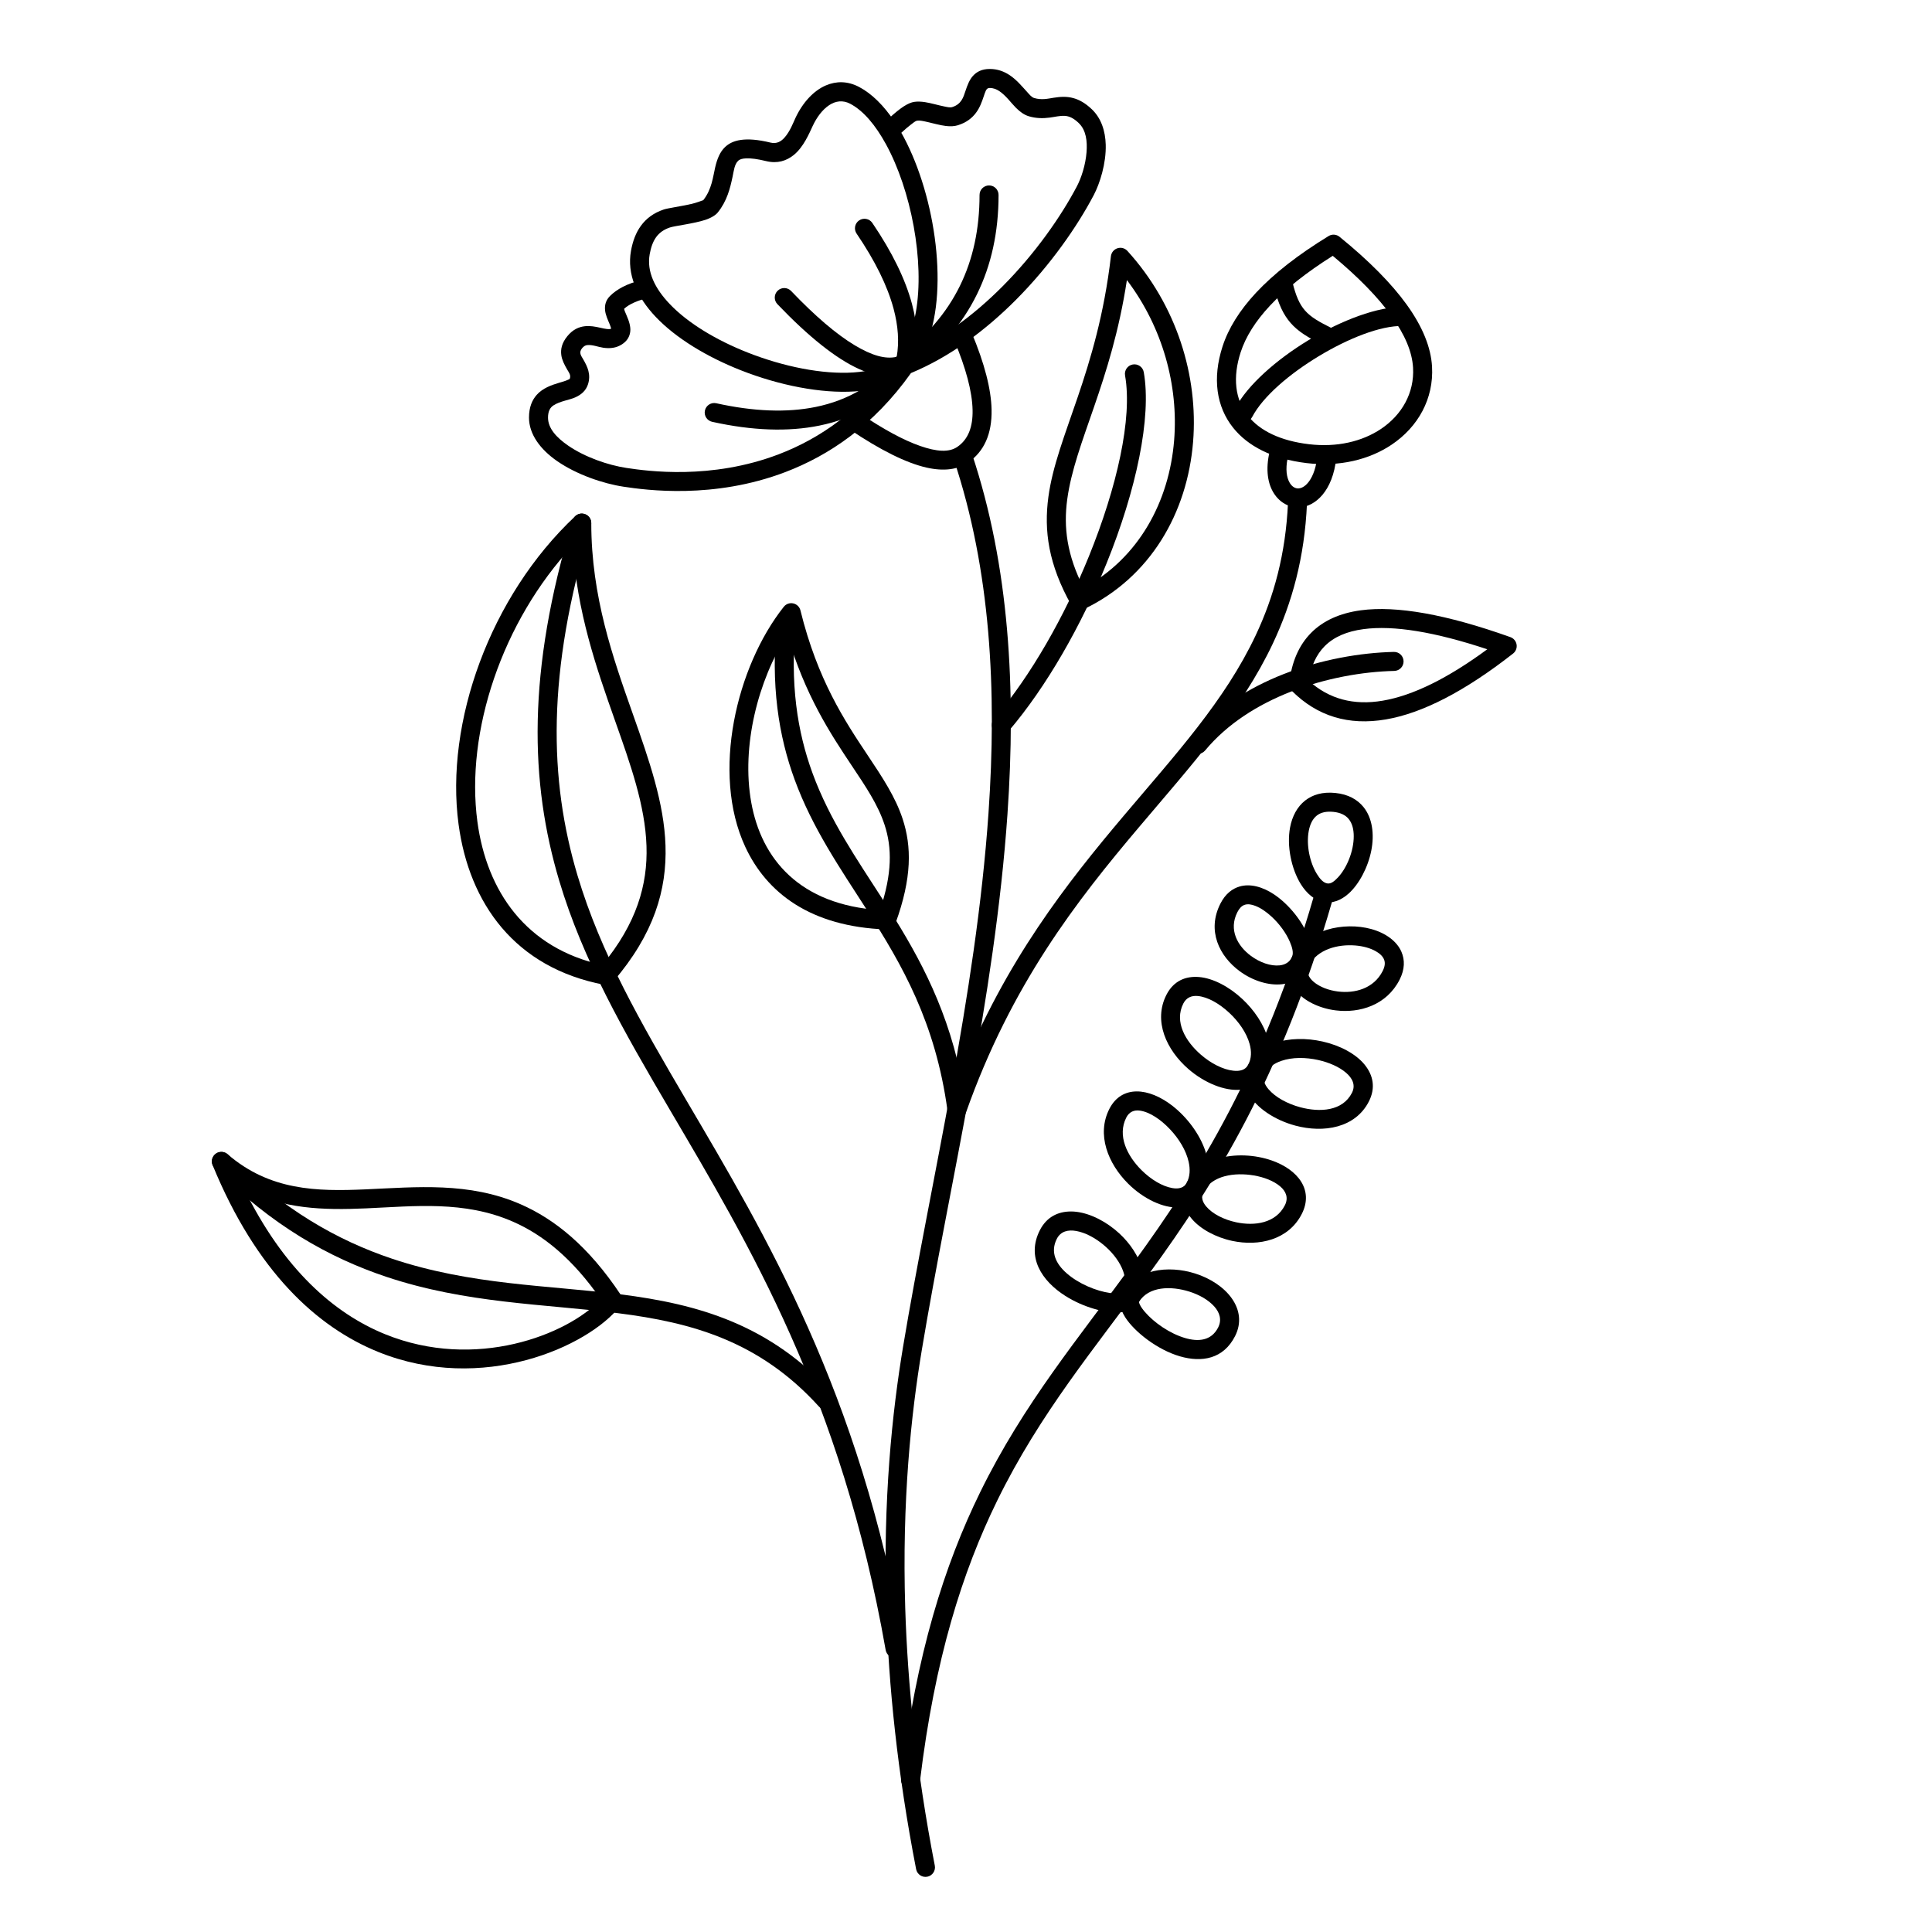
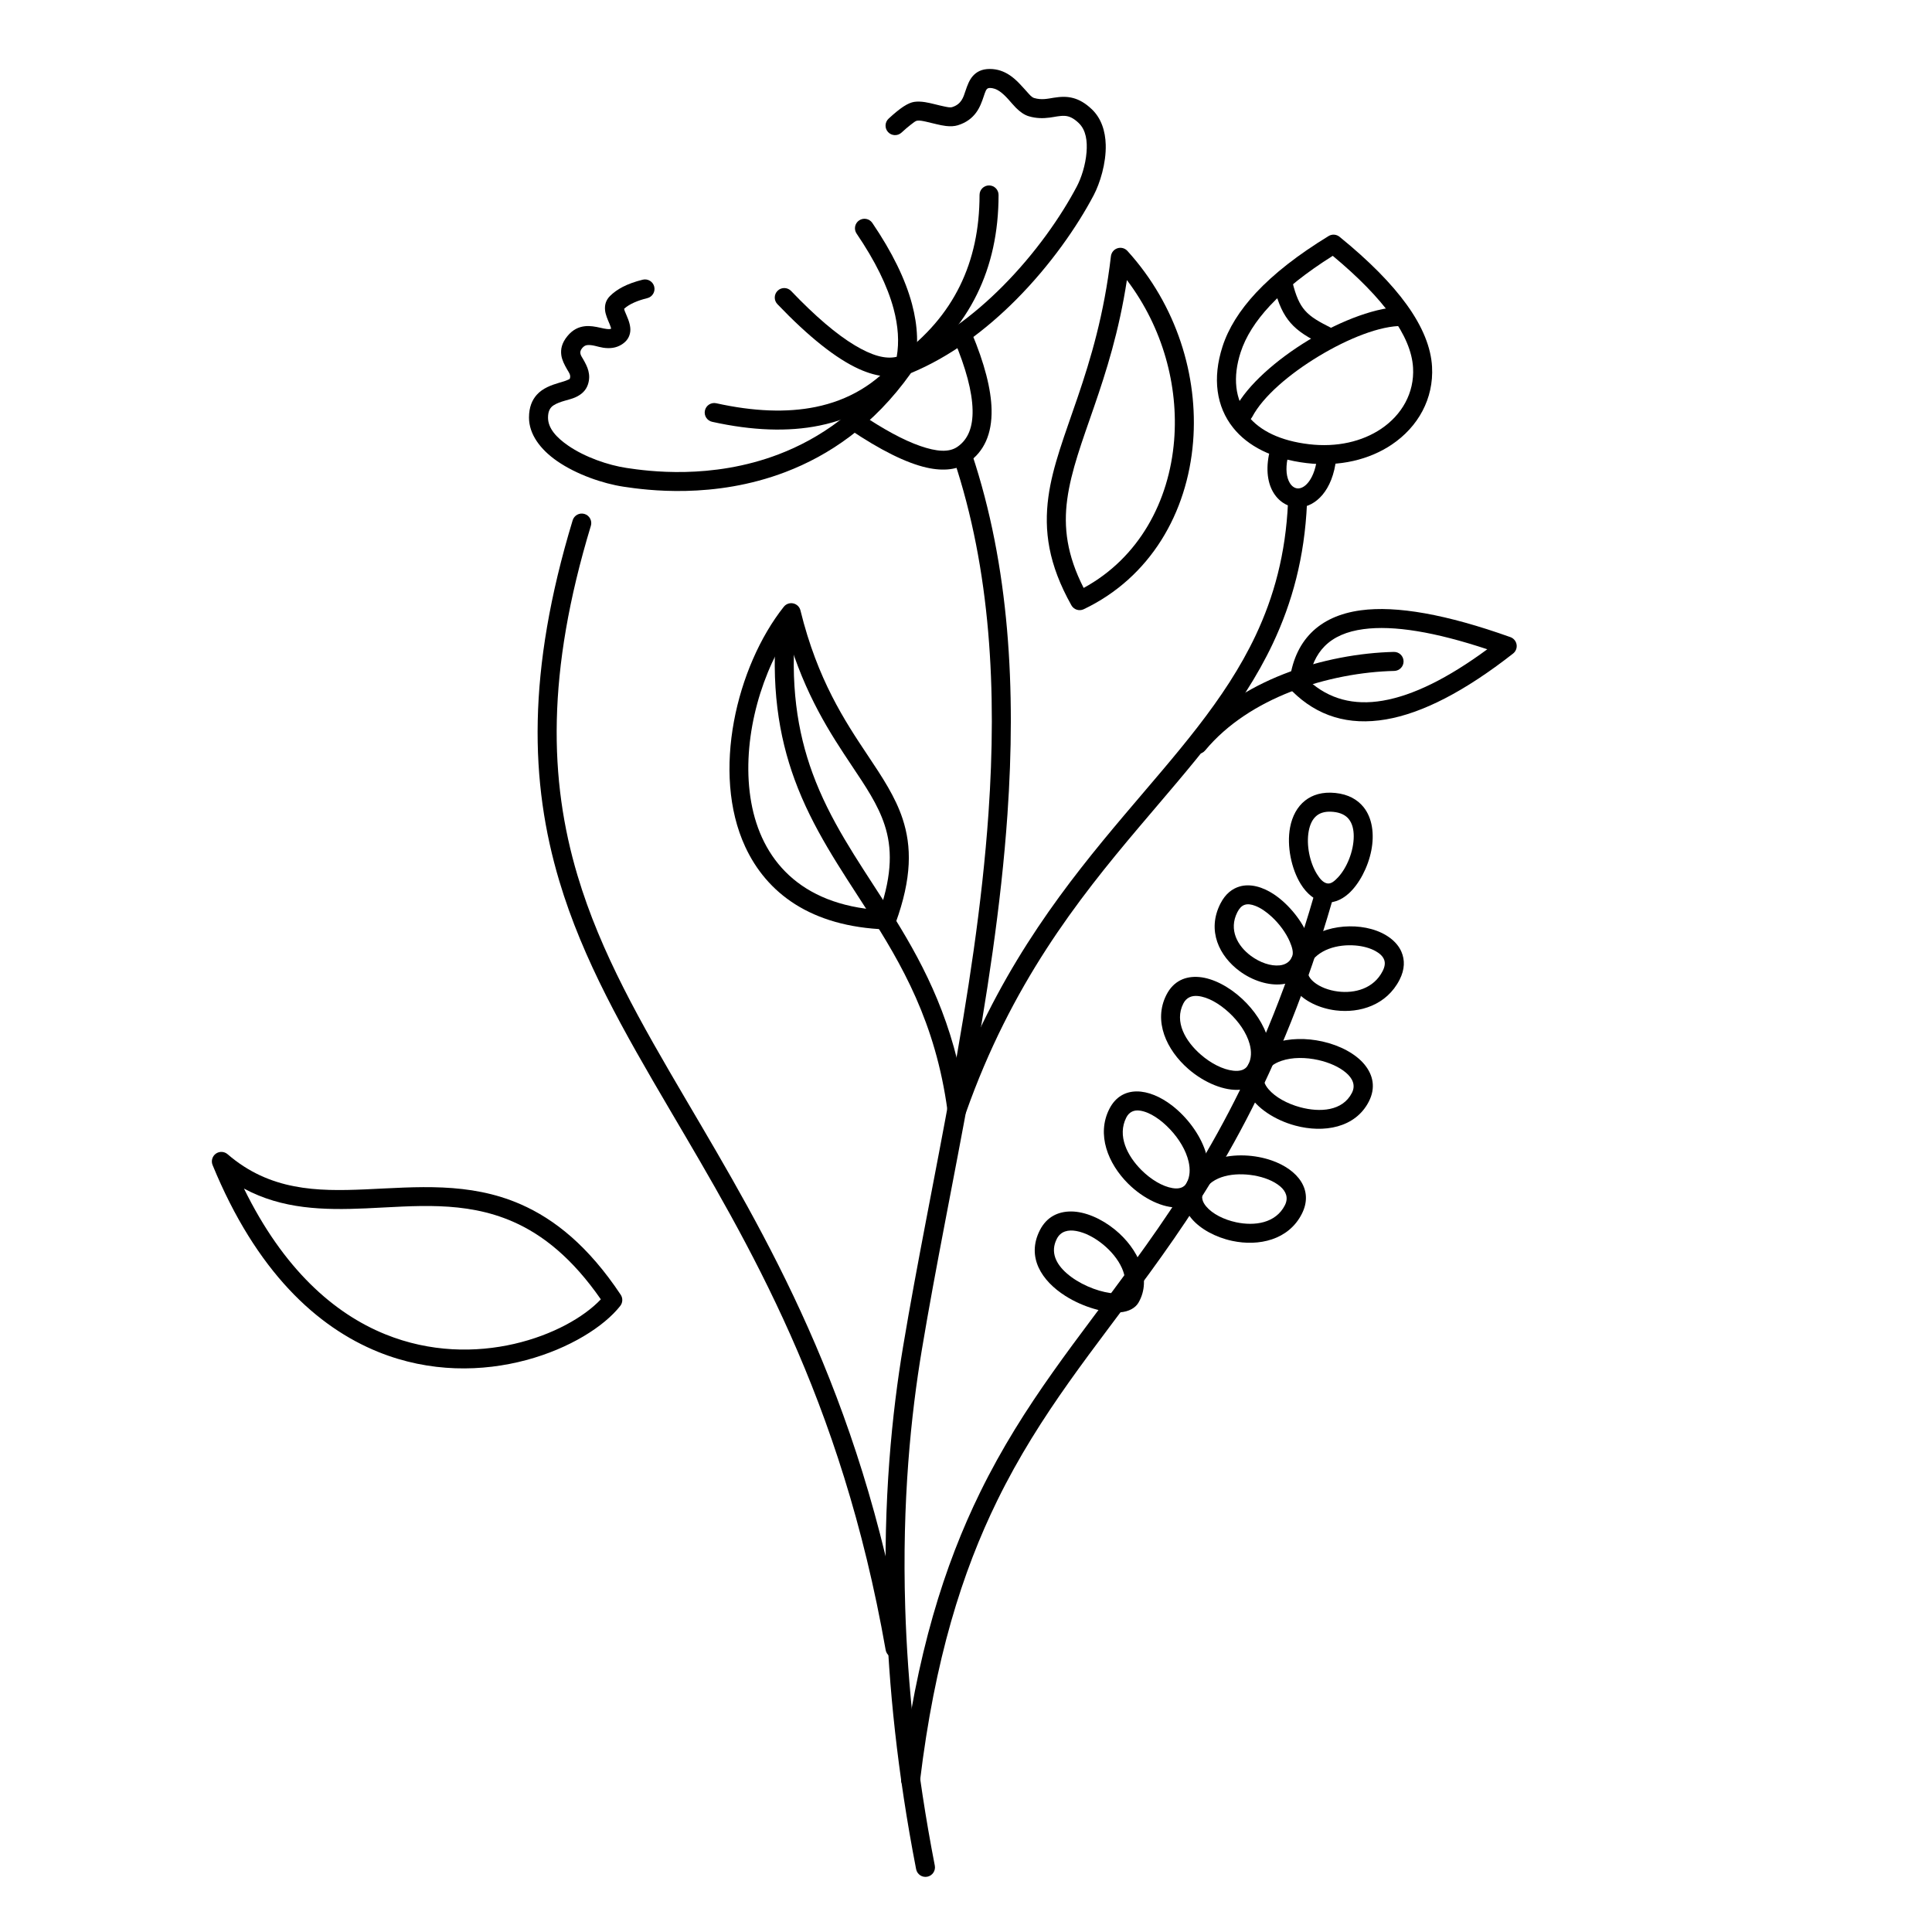
<svg xmlns="http://www.w3.org/2000/svg" fill="#000000" width="800px" height="800px" version="1.1" viewBox="144 144 512 512">
  <g fill-rule="evenodd">
    <path d="m396.79 265.83c9.754 29.242 11.418 61.18 9.172 93.637-3.348 48.336-15.363 97.816-22.633 141.39-2.875 17.242-5.359 40.531-4.469 69.43 0.629 20.301 2.926 43.375 7.922 69.07 0.27 1.363 1.59 2.258 2.957 1.992 1.363-0.266 2.258-1.59 1.992-2.953-4.941-25.398-7.211-48.199-7.836-68.266-0.879-28.488 1.566-51.445 4.406-68.445 7.289-43.719 19.328-93.367 22.684-141.87 2.297-33.133 0.539-65.727-9.418-95.578-0.438-1.32-1.867-2.035-3.188-1.594-1.316 0.438-2.031 1.867-1.59 3.188z" />
    <path d="m295.76 281.89c-12.18 40.195-11.309 69.535-3.555 95.535 6.285 21.062 17.121 39.934 29.289 60.641 20.777 35.352 45.449 76.16 57.215 143.2 0.238 1.367 1.547 2.285 2.918 2.043 1.367-0.242 2.281-1.547 2.043-2.914-11.902-67.82-36.812-109.12-57.832-144.89-11.945-20.336-22.633-38.844-28.801-59.527-7.519-25.211-8.266-53.656 3.547-92.633 0.402-1.328-0.352-2.738-1.684-3.141-1.332-0.402-2.734 0.352-3.141 1.68z" />
    <path d="m492.22 381.37c-13.402 46.324-30.699 73.766-47.652 97.051-14.766 20.285-29.262 37.473-40.801 61.008-9.473 19.316-16.965 42.891-20.961 75.918-0.164 1.379 0.82 2.637 2.199 2.805 1.383 0.164 2.641-0.82 2.805-2.199 3.906-32.324 11.211-55.402 20.48-74.309 11.402-23.254 25.758-40.215 40.352-60.258 17.227-23.66 34.801-51.543 48.418-98.617 0.387-1.332-0.383-2.731-1.719-3.117-1.336-0.387-2.734 0.383-3.121 1.719z" />
-     <path d="m200.88 453.56c15.16 15.246 30.395 23.75 45.398 28.777 21.246 7.125 42.035 7.207 61.527 9.676 19.367 2.449 37.434 7.312 53.242 24.758 0.934 1.027 2.527 1.105 3.559 0.172 1.027-0.934 1.105-2.527 0.176-3.555-16.746-18.48-35.82-23.777-56.344-26.375-19.18-2.43-39.652-2.441-60.559-9.449-14.355-4.816-28.922-12.969-43.426-27.555-0.984-0.988-2.578-0.988-3.566-0.008-0.984 0.977-0.988 2.574-0.008 3.559z" />
    <path d="m308.38 490.07c0.668-0.859 0.715-2.047 0.113-2.953-8.547-12.852-17.488-20.02-26.527-23.977-13.66-5.977-27.629-4.539-41.164-3.945-12.836 0.562-25.277 0.352-36.488-9.316-0.887-0.762-2.172-0.82-3.121-0.141-0.941 0.684-1.297 1.922-0.859 3 11.578 28.25 27.684 42.969 43.891 49.531 27.551 11.164 55.617-1.305 64.156-12.199zm-5.152-1.738c-8.922 9.477-33.266 18.93-57.113 9.27-13.609-5.512-27-17.266-37.465-38.625 10.207 5.508 21.129 5.746 32.375 5.25 12.789-0.559 26.012-2.121 38.922 3.531 7.945 3.477 15.742 9.719 23.281 20.574z" />
    <path d="m349.92 308.11c-1.75 17.539 0.445 30.969 4.672 42.512 4.723 12.895 12.016 23.41 19.25 34.684 9.105 14.191 18.109 29.633 21.262 53.086 0.152 1.156 1.078 2.051 2.238 2.172 1.156 0.117 2.246-0.57 2.633-1.668 12.02-34.051 29.484-56.305 45.789-75.594 14.043-16.617 27.215-31.094 35.562-48.781 5.086-10.785 8.398-22.75 9.039-37.086 0.062-1.391-1.012-2.57-2.402-2.633-1.387-0.062-2.566 1.016-2.629 2.406-0.609 13.59-3.742 24.938-8.566 35.164-8.164 17.305-21.113 31.422-34.852 47.676-15.207 17.992-31.379 38.535-43.41 68.469-4.129-19.352-12.215-33.141-20.422-45.93-7.035-10.965-14.172-21.16-18.762-33.699-4.004-10.934-6.047-23.664-4.391-40.277 0.141-1.383-0.871-2.617-2.258-2.758-1.383-0.137-2.617 0.875-2.754 2.258z" />
    <path d="m378.87 390.31c1.094 0.039 2.082-0.629 2.457-1.656 4.375-12.043 4.281-20.348 1.875-27.656-1.902-5.769-5.309-10.926-9.266-16.855-6-9.004-13.281-19.93-17.809-38.375-0.227-0.934-0.969-1.656-1.906-1.859-0.941-0.207-1.914 0.141-2.512 0.895-12.551 15.832-19.277 44.047-10.219 63.59 5.648 12.18 17.266 21.207 37.379 21.918zm-1.664-5.125c-21.367-1.398-31.449-13.617-34.121-28.547-2.664-14.875 1.785-32.289 9.551-44.457 4.723 16.113 11.449 26.266 17.109 34.754 3.68 5.512 6.906 10.273 8.672 15.637 2.004 6.082 2.035 12.934-1.211 22.613z" />
-     <path d="m304.12 404.97c0.887 0.168 1.797-0.148 2.383-0.832 10.848-12.648 14.25-24.363 13.859-36.109-0.371-11.254-4.324-22.562-8.66-34.824-5.231-14.812-11.008-31.082-11.008-50.578 0-1-0.594-1.91-1.52-2.309-0.922-0.402-1.992-0.215-2.723 0.473-22.648 21.246-34.539 54.77-30.93 81.637 2.824 21.039 14.992 38.062 38.598 42.543zm-0.492-5.242c-20.242-4.43-30.633-19.523-33.113-37.973-3.195-23.785 6.516-53.047 25.312-73.203 1 17.547 6.262 32.555 11.125 46.328 4.148 11.742 8.02 22.543 8.375 33.316 0.34 10.285-2.621 20.512-11.699 31.531z" />
-     <path d="m411.27 337.78c10.141-11.867 19.348-28.148 25.953-44.414 7.883-19.406 12.004-38.797 9.887-50.734-0.238-1.367-1.547-2.281-2.918-2.039-1.367 0.242-2.281 1.551-2.039 2.918 2 11.297-2.137 29.598-9.598 47.961-6.398 15.754-15.289 31.539-25.113 43.031-0.906 1.059-0.777 2.652 0.277 3.555 1.059 0.902 2.648 0.777 3.551-0.277z" />
    <path d="m427.93 304.41c0.645 1.156 2.082 1.613 3.277 1.039 17.691-8.441 27.469-25.594 28.977-44.379 1.395-17.406-4.336-36.195-17.406-50.574-0.668-0.73-1.695-1.008-2.637-0.703-0.941 0.301-1.617 1.125-1.734 2.106-3.586 30.844-14.367 47.488-16.57 63.77-1.219 8.988 0 17.883 6.094 28.742zm3.25-4.602c-4.449-8.723-5.356-16.051-4.352-23.465 2.066-15.266 11.652-30.848 15.812-58.125 9.547 12.613 13.676 28.043 12.52 42.449-1.301 16.23-9.332 31.172-23.98 39.141z" />
    <path d="m463.37 342.88c5.949-7.152 14.078-12.191 22.66-15.555 9.312-3.652 19.176-5.332 27.469-5.523 1.391-0.031 2.496-1.188 2.461-2.578-0.031-1.391-1.184-2.492-2.574-2.461-8.82 0.207-19.297 1.988-29.195 5.871-9.367 3.672-18.203 9.219-24.695 17.02-0.887 1.07-0.746 2.66 0.328 3.551 1.066 0.891 2.656 0.742 3.547-0.324z" />
    <path d="m485.66 325.06c-0.082 0.762 0.184 1.52 0.727 2.062 6.707 6.688 15 9.219 24.895 7.531 9.621-1.641 20.875-7.41 33.695-17.453 0.723-0.566 1.082-1.48 0.934-2.387-0.148-0.906-0.777-1.66-1.641-1.969-16.98-6.062-30.195-8.375-39.609-7.113-5.676 0.762-10.059 2.801-13.219 5.996-3.184 3.219-5.148 7.644-5.781 13.332zm5.172-0.66c0.598-3.82 1.969-6.879 4.195-9.133 2.445-2.477 5.902-3.953 10.301-4.539 8.023-1.078 18.953 0.742 32.82 5.336-10.441 7.68-19.664 12.254-27.715 13.625-7.703 1.312-14.246-0.43-19.602-5.289z" />
    <path d="m494.77 383.06c2.195 0.418 4.535-0.379 6.617-2.242 2.762-2.473 5.144-6.922 6.027-11.445 0.836-4.293 0.285-8.594-2.078-11.504-1.59-1.953-3.981-3.371-7.449-3.727-3.465-0.355-6.078 0.5-8.004 2.004-2.121 1.66-3.441 4.184-3.996 7.113-0.934 4.926 0.352 11.012 2.812 15 1.625 2.637 3.797 4.363 6.07 4.801zm0.945-4.949c-1.086-0.207-1.949-1.238-2.727-2.496-1.875-3.035-2.859-7.668-2.152-11.418 0.316-1.656 0.953-3.144 2.152-4.082 1.047-0.82 2.5-1.152 4.383-0.961 1.863 0.191 3.203 0.844 4.055 1.895 0.98 1.207 1.328 2.844 1.328 4.574 0 3.918-1.805 8.367-4.18 10.902-0.922 0.984-1.852 1.777-2.859 1.586z" />
-     <path d="m441.36 486.67c-0.902 1.551-0.781 3.91 0.836 6.434 2.461 3.848 8.496 8.59 14.48 10.332 5.844 1.703 11.551 0.699 14.625-5.34 3.609-7.082-2.324-14.004-10.594-16.613-7.234-2.281-15.695-1.086-19.348 5.188zm4.461 2.356c2.574-4.148 8.461-4.289 13.371-2.738 2.633 0.828 5.039 2.195 6.602 3.938 1.422 1.59 2.066 3.531 1.02 5.586-1.812 3.551-5.289 3.793-8.727 2.789-4.109-1.195-8.254-4.117-10.633-6.875-0.598-0.688-1.074-1.355-1.383-1.98-0.109-0.227-0.207-0.566-0.25-0.719z" />
    <path d="m458.49 457.46c-1.77 3.332-1.074 6.66 1.285 9.477 2.289 2.731 6.324 4.961 10.766 5.91 7.051 1.504 14.926-0.23 18.449-7.144 3.215-6.312-0.996-11.727-7.973-14.168-4.418-1.543-9.859-1.844-14.363-0.453-3.519 1.09-6.477 3.188-8.164 6.379zm4.449 2.359c2.285-4.312 8.223-5.18 13.332-4.316 2.734 0.461 5.285 1.457 7.004 2.914 1.512 1.289 2.242 3.008 1.227 5-2.438 4.777-8.035 5.539-12.91 4.5-3.254-0.695-6.277-2.215-7.953-4.215-0.977-1.164-1.43-2.508-0.699-3.883z" />
    <path d="m474.79 426.18c-1.383 2.613-1.191 5.301 0.188 7.797 1.988 3.602 6.824 6.856 12.289 8.32 7.519 2.023 15.926 0.621 19.496-6.391 1.836-3.602 1.156-6.953-1.117-9.754-2.312-2.852-6.516-5.106-11.184-6.148-4.227-0.945-8.801-0.91-12.527 0.371-3.106 1.066-5.648 2.977-7.144 5.805zm4.453 2.359c0.895-1.691 2.473-2.762 4.328-3.398 2.914-1.004 6.488-0.957 9.789-0.223 2.863 0.645 5.535 1.809 7.371 3.387 1.676 1.438 2.59 3.266 1.543 5.316-2.477 4.859-8.488 5.211-13.699 3.812-3.414-0.918-6.578-2.641-8.395-4.769-1.094-1.281-1.688-2.707-0.938-4.125z" />
    <path d="m486.48 397.44c-1.781 3.356-1.176 6.516 0.906 9.09 2.156 2.672 6.164 4.688 10.605 5.234 6.371 0.785 13.477-1.391 16.91-8.121 1.426-2.793 1.398-5.277 0.512-7.363-1.191-2.824-4.184-5.027-8.039-6.082-7.176-1.965-17.102 0.078-20.895 7.242zm4.449 2.359c2.238-4.219 7.594-5.609 12.234-5.238 2.027 0.164 3.945 0.676 5.441 1.527 1.047 0.594 1.895 1.344 2.234 2.32 0.297 0.848 0.141 1.832-0.426 2.945-2.375 4.66-7.394 5.953-11.805 5.41-2.512-0.309-4.859-1.207-6.453-2.547-1.387-1.16-2.133-2.707-1.227-4.418z" />
    <path d="m445.71 489.21c3.672-6.312-0.07-14.301-6.211-19.32-3.621-2.961-7.961-4.828-11.645-4.836-3.488-0.012-6.496 1.473-8.273 4.953-3.641 7.144 0.473 13.445 6.766 17.438 4.762 3.019 10.66 4.613 14.371 4.348 2.481-0.176 4.191-1.203 4.992-2.582zm-4.277-2.672c-0.145 0.047-0.547 0.176-0.836 0.211-0.699 0.078-1.527 0.035-2.426-0.09-3.617-0.508-8.309-2.414-11.535-5.266-2.707-2.391-4.391-5.512-2.566-9.094 1.035-2.035 3.031-2.461 5.168-2.07 2.356 0.426 4.875 1.762 7.074 3.559 2.133 1.746 3.969 3.938 5.008 6.269 0.961 2.156 1.23 4.441 0.113 6.481z" />
    <path d="m462.94 459.82c1.723-3.254 1.73-7.035 0.5-10.75-1.508-4.559-4.898-9.02-8.711-12-6.285-4.914-13.492-5.566-16.734 0.797-3.465 6.793-0.348 14.512 4.953 19.793 4.066 4.051 9.336 6.535 13.371 6.316 2.824-0.152 5.188-1.453 6.621-4.156zm-4.449-2.359c-0.742 1.395-2.184 1.66-3.758 1.402-2.688-0.445-5.727-2.281-8.23-4.773-3.766-3.754-6.481-9.105-4.019-13.938 0.793-1.551 2.121-2.043 3.617-1.824 2.625 0.379 5.559 2.379 8.012 4.992 2.309 2.457 4.191 5.508 4.887 8.551 0.441 1.945 0.391 3.887-0.508 5.59z" />
    <path d="m479.24 428.54c1.508-2.848 1.656-6.039 0.785-9.211-1.051-3.816-3.621-7.625-6.805-10.594-3.512-3.277-7.766-5.492-11.41-5.809-3.656-0.316-6.828 1.047-8.699 4.715-3.539 6.949 0.02 14.617 5.824 19.66 4.281 3.719 9.688 5.883 13.781 5.481 2.82-0.277 5.137-1.625 6.523-4.242zm-4.453-2.363c-0.75 1.426-2.258 1.754-3.926 1.574-2.769-0.297-5.957-1.938-8.621-4.254-4.062-3.523-7.117-8.707-4.641-13.566 0.809-1.582 2.199-2.121 3.777-1.984 2.711 0.234 5.793 2.035 8.41 4.473 2.488 2.324 4.562 5.262 5.379 8.246 0.523 1.898 0.523 3.812-0.379 5.512z" />
    <path d="m491 399.64c0.879-1.98 0.773-4.606-0.273-7.371-1.555-4.098-5.156-8.605-9.062-11.223-3.078-2.066-6.363-2.918-9.117-2.125-1.984 0.57-3.801 1.945-5.121 4.535-3.66 7.18-0.285 13.957 5.102 17.922 3.449 2.543 7.695 3.852 11.215 3.453 3.18-0.363 5.844-2.004 7.258-5.191zm-4.606-2.039c-0.621 1.395-1.828 2.066-3.223 2.227-2.414 0.273-5.289-0.758-7.656-2.504-3.508-2.582-5.984-6.906-3.602-11.582 0.512-1.008 1.121-1.664 1.883-1.934 0.863-0.312 1.836-0.137 2.828 0.238 1.484 0.559 2.981 1.605 4.363 2.879 2.059 1.898 3.84 4.324 4.832 6.648 0.645 1.516 1.051 2.945 0.574 4.027z" />
    <path d="m498.99 206.75c-0.828-0.672-1.992-0.75-2.902-0.195-8.102 4.953-14.5 9.965-19.211 15.004-4.398 4.715-7.348 9.48-8.895 14.27-2.727 8.438-1.637 15.953 2.812 21.527 3.856 4.832 10.344 8.266 19.438 9.363 8.824 1.062 16.711-0.945 22.566-4.875 7.039-4.723 11.184-12.207 10.707-20.676-0.285-5.055-2.465-10.535-6.68-16.391-4.035-5.617-9.977-11.633-17.836-18.027zm-1.797 5.047c6.769 5.633 11.957 10.934 15.543 15.922 3.543 4.922 5.5 9.484 5.738 13.734 0.375 6.652-2.953 12.496-8.484 16.207-4.965 3.332-11.668 4.957-19.152 4.055-7.492-0.902-12.934-3.527-16.105-7.504-3.473-4.352-4.086-10.246-1.957-16.836 1.348-4.164 3.961-8.281 7.785-12.379 4.148-4.441 9.695-8.832 16.633-13.199z" />
    <path d="m515.85 225.35c-6.617-0.133-16.293 3.481-25.047 8.777-8.57 5.188-16.227 11.957-19.422 18.031-0.648 1.23-0.172 2.754 1.055 3.402 1.234 0.648 2.758 0.172 3.406-1.059 2.867-5.453 9.871-11.402 17.57-16.062 7.832-4.738 16.414-8.172 22.332-8.051 1.391 0.027 2.543-1.078 2.57-2.469 0.031-1.391-1.078-2.539-2.465-2.57z" />
    <path d="m481.65 220.08c1.113 4.519 2.488 7.348 4.375 9.504 2.012 2.312 4.656 3.863 8.461 5.801 1.242 0.633 2.758 0.137 3.391-1.102 0.629-1.238 0.137-2.758-1.105-3.387-3.094-1.578-5.312-2.746-6.953-4.625-1.457-1.668-2.418-3.902-3.277-7.394-0.332-1.352-1.695-2.176-3.047-1.844-1.352 0.332-2.176 1.695-1.844 3.047z" />
-     <path d="m480.27 264.55c-1.844 9.477 3.434 14.25 8.25 13.906 3.922-0.281 8.688-4.133 9.613-13.168 0.145-1.383-0.867-2.617-2.25-2.762-1.383-0.141-2.617 0.867-2.762 2.25-0.305 3.004-1.098 5.25-2.188 6.762-0.828 1.141-1.789 1.82-2.777 1.895-0.93 0.066-1.773-0.492-2.344-1.434-0.883-1.461-1.148-3.664-0.598-6.484 0.266-1.367-0.629-2.688-1.992-2.953-1.363-0.266-2.691 0.625-2.953 1.988z" />
+     <path d="m480.27 264.55c-1.844 9.477 3.434 14.25 8.25 13.906 3.922-0.281 8.688-4.133 9.613-13.168 0.145-1.383-0.867-2.617-2.25-2.762-1.383-0.141-2.617 0.867-2.762 2.25-0.305 3.004-1.098 5.25-2.188 6.762-0.828 1.141-1.789 1.82-2.777 1.895-0.93 0.066-1.773-0.492-2.344-1.434-0.883-1.461-1.148-3.664-0.598-6.484 0.266-1.367-0.629-2.688-1.992-2.953-1.363-0.266-2.691 0.625-2.953 1.988" />
    <path d="m396.85 234.11c3.133 7.469 4.793 13.645 4.894 18.551 0.09 4.473-1.148 7.762-4.008 9.742-2.25 1.555-5.539 1.293-9.875-0.215-4.418-1.531-9.742-4.422-15.992-8.641-1.152-0.773-2.719-0.473-3.496 0.68-0.777 1.152-0.473 2.723 0.68 3.496 8.301 5.606 15.129 8.965 20.441 10.18 4.715 1.078 8.406 0.512 11.113-1.359 4.148-2.871 6.305-7.492 6.172-13.988-0.113-5.387-1.844-12.191-5.285-20.395-0.539-1.285-2.016-1.887-3.297-1.348-1.281 0.535-1.887 2.012-1.348 3.297z" />
-     <path d="m330.38 197.04c-0.258 0.098-1.91 0.727-3.121 1.004-2.938 0.664-6.316 1.125-7.344 1.473-2.715 0.91-4.668 2.398-6.078 4.336-1.312 1.801-2.148 4.019-2.617 6.613-1.105 6.137 1.48 12.172 6.566 17.527 5.371 5.652 13.559 10.586 22.469 14.105 10.246 4.051 21.43 6.227 30.27 5.633 5.582-0.379 10.273-1.883 13.426-4.535 3.121-2.625 5.375-6.566 6.762-11.383 2.309-8.008 2.25-18.52 0.371-28.793-1.84-10.066-5.418-19.891-10.086-26.879-2.777-4.156-5.961-7.332-9.363-9.113-3.012-1.578-6.008-1.566-8.754-0.398-3.223 1.371-6.137 4.481-8.086 8.648-0.582 1.242-1.43 3.578-2.941 5.246-0.867 0.961-2.023 1.66-3.633 1.273-6.828-1.664-10.195-0.633-12.09 1.191-1.34 1.281-2.078 3.121-2.594 5.328-0.605 2.59-0.895 5.856-3.156 8.723zm16.648-10.348c3.016 0.734 5.391-0.078 7.273-1.574 2.641-2.094 4.176-5.824 5.055-7.703 1.125-2.406 2.629-4.387 4.398-5.555 1.676-1.109 3.602-1.387 5.539-0.371 3.59 1.879 6.762 5.762 9.461 10.668 3.367 6.137 5.93 13.879 7.371 21.77 1.457 7.969 1.777 16.09 0.574 22.871-0.949 5.359-2.809 9.867-5.992 12.539-2.457 2.07-6.172 3.074-10.523 3.367-8.203 0.551-18.57-1.535-28.078-5.289-8.18-3.234-15.738-7.703-20.664-12.891-3.852-4.055-6.102-8.516-5.266-13.164 0.32-1.773 0.836-3.312 1.73-4.543 0.836-1.145 2.008-1.988 3.613-2.527 1.281-0.434 6.383-1.02 9.418-2.027 1.566-0.523 2.711-1.254 3.262-1.93 2.484-3.066 3.293-6.453 3.926-9.43 0.371-1.742 0.504-3.332 1.492-4.285 0.453-0.43 1.133-0.605 2.102-0.648 1.336-0.059 3.059 0.176 5.309 0.723z" />
    <path d="m309.39 225.84c0.684-0.629 1.555-1.168 2.598-1.641 1.027-0.465 2.207-0.855 3.547-1.184 1.348-0.328 2.176-1.695 1.844-3.047-0.328-1.348-1.695-2.176-3.043-1.848-2.062 0.508-3.828 1.148-5.305 1.91-1.336 0.695-2.449 1.496-3.348 2.387-1.133 1.117-1.48 2.418-1.332 3.84 0.117 1.145 0.688 2.434 1.223 3.68 0.145 0.332 0.312 0.871 0.391 1.152-0.352 0.176-0.738 0.145-1.125 0.102-0.555-0.059-1.117-0.191-1.684-0.32-1.383-0.312-2.781-0.574-4.129-0.422-1.629 0.18-3.227 0.863-4.684 2.652-1.512 1.855-1.793 3.504-1.594 5.012 0.18 1.312 0.828 2.547 1.531 3.777 0.426 0.75 1.055 1.457 0.742 2.406-0.074 0.227-0.332 0.27-0.562 0.375-0.648 0.305-1.43 0.516-2.234 0.75-2.18 0.641-4.434 1.473-5.981 3.207-1.199 1.348-2.059 3.227-2.059 6.035 0 4.394 2.973 8.43 7.492 11.555 5.086 3.512 12.074 5.938 17.594 6.766 5.926 0.895 23.855 3.371 42.871-3.887 11.488-4.379 23.375-12.293 33.27-26.23 10.512-4.371 19.945-11.5 27.84-19.43 9.18-9.223 16.277-19.52 20.594-27.723 1.633-3.106 3.316-8.441 3.18-13.355-0.098-3.633-1.188-7.023-3.672-9.391-1.766-1.688-3.367-2.539-4.863-2.957-1.82-0.512-3.512-0.379-5.25-0.109-1.562 0.246-3.18 0.66-5.164 0.078h-0.004c-0.691-0.203-1.23-0.902-1.879-1.609-1.355-1.488-2.805-3.242-4.606-4.438-1.504-1.004-3.231-1.656-5.285-1.656-2.156 0-3.508 0.766-4.496 1.871-0.902 1.008-1.449 2.441-1.977 4.023-0.523 1.574-1.043 3.449-3.496 4.211-0.562 0.172-1.305-0.008-2.117-0.176-1.664-0.336-3.492-0.891-5.09-1.141-1.062-0.164-2.051-0.195-2.894-0.062-0.707 0.113-1.656 0.48-2.793 1.223-1.055 0.691-2.379 1.758-3.953 3.215-1.023 0.945-1.086 2.539-0.145 3.559 0.945 1.023 2.539 1.086 3.559 0.145 0.887-0.82 1.68-1.5 2.375-2.035 0.789-0.613 1.328-1.062 1.75-1.129h0.004c0.676-0.109 1.52 0.078 2.422 0.277 1.746 0.383 3.629 0.945 5.231 1.129 1.184 0.141 2.258 0.082 3.141-0.191h0.004c2.32-0.723 3.785-1.93 4.816-3.309 1.023-1.367 1.574-2.934 2.062-4.394 0.168-0.516 0.332-1.008 0.535-1.449 0.191-0.41 0.453-0.73 1.062-0.73 0.973 0 1.781 0.34 2.492 0.812 1.781 1.188 3.09 3.082 4.414 4.418 1.102 1.113 2.246 1.918 3.441 2.269 2.047 0.602 3.832 0.566 5.504 0.352 1.398-0.176 2.684-0.535 4.031-0.457 1.137 0.062 2.289 0.566 3.688 1.902v0.004c1.957 1.867 2.293 4.812 2.066 7.715-0.266 3.445-1.422 6.891-2.555 9.039v0.004c-4.129 7.844-10.918 17.688-19.703 26.512-7.594 7.633-16.684 14.508-26.848 18.598-0.453 0.184-0.844 0.492-1.125 0.895-9.293 13.336-20.508 20.879-31.359 25.016-17.887 6.824-34.754 4.453-40.332 3.613-4.848-0.73-11.004-2.844-15.473-5.93-2.996-2.07-5.32-4.5-5.32-7.41 0-1.695 0.559-2.668 1.457-3.246 1.777-1.145 4.156-1.387 5.812-2.137 1.629-0.738 2.789-1.816 3.312-3.406 0.43-1.305 0.402-2.496 0.113-3.617-0.273-1.074-0.816-2.078-1.375-3.059-0.512-0.887-1.254-1.742-0.297-2.914 0.426-0.523 0.863-0.773 1.336-0.832 1.41-0.156 2.875 0.488 4.289 0.695 1.738 0.25 3.402 0.102 4.945-0.895 1.453-0.941 2.039-2.113 2.199-3.359 0.164-1.305-0.32-2.832-0.98-4.328-0.172-0.391-0.348-0.777-0.488-1.16-0.059-0.16-0.125-0.41-0.16-0.566z" />
    <path d="m371.01 205.91c4.894 7.203 8.176 13.844 9.809 19.941 1.215 4.559 1.504 8.793 0.82 12.703-3.027 0.727-6.684-0.398-11.047-3.004-4.914-2.934-10.551-7.758-16.934-14.434-0.961-1.008-2.559-1.043-3.562-0.082-1.004 0.961-1.039 2.559-0.082 3.562 8.391 8.773 15.625 14.477 21.637 17.199 5.144 2.324 9.535 2.551 13.156 0.996 0.73-0.316 1.27-0.957 1.457-1.734 1.191-5.031 1.02-10.535-0.578-16.508-1.758-6.562-5.246-13.727-10.512-21.473-0.781-1.148-2.348-1.449-3.5-0.664-1.148 0.777-1.449 2.348-0.664 3.496z" />
    <path d="m403.59 195.66c0 8.996-1.727 17.043-5.219 24.133-3.543 7.203-8.902 13.414-16.055 18.648-0.168 0.121-0.316 0.266-0.453 0.426-5.703 6.875-12.949 11.203-21.746 12.988-7.633 1.547-16.402 1.199-26.301-0.988-1.355-0.301-2.703 0.559-3.004 1.918-0.301 1.355 0.559 2.703 1.918 3 10.688 2.363 20.152 2.68 28.387 1.008 9.859-2 18-6.824 24.426-14.473 7.727-5.707 13.504-12.48 17.348-20.301 3.816-7.75 5.738-16.531 5.738-26.359 0-1.391-1.129-2.519-2.519-2.519s-2.519 1.129-2.519 2.519z" />
  </g>
</svg>